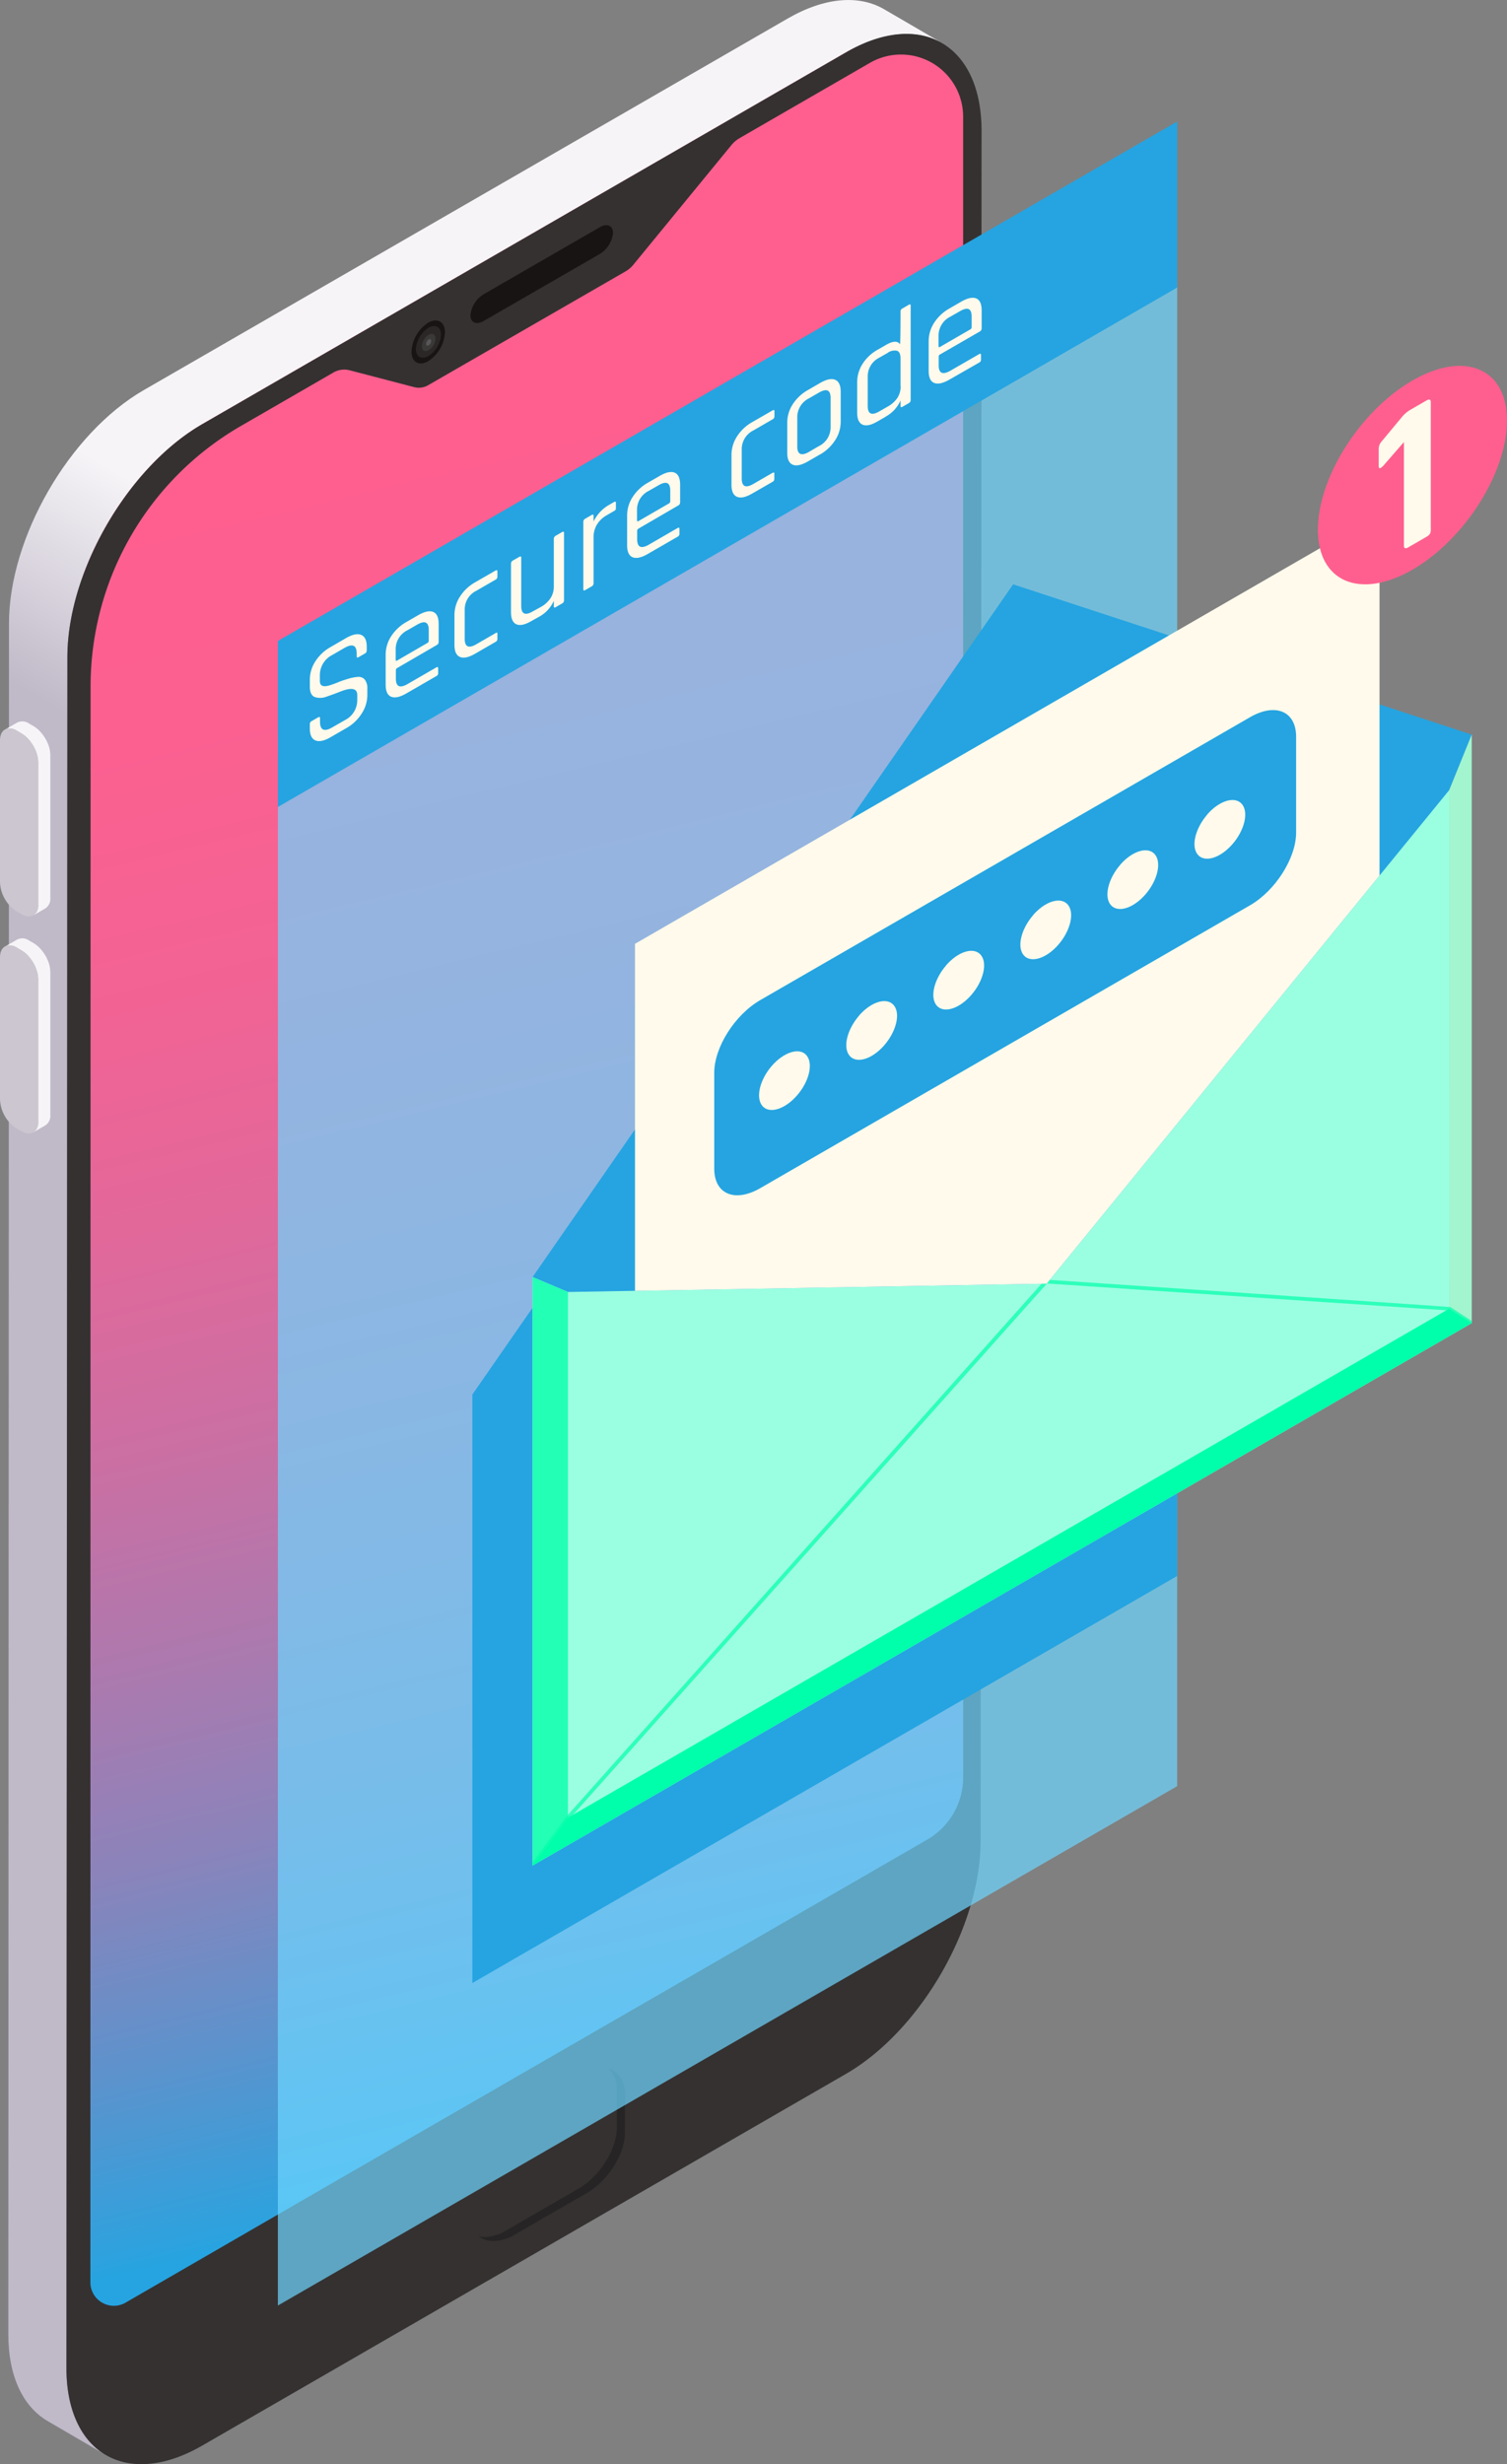
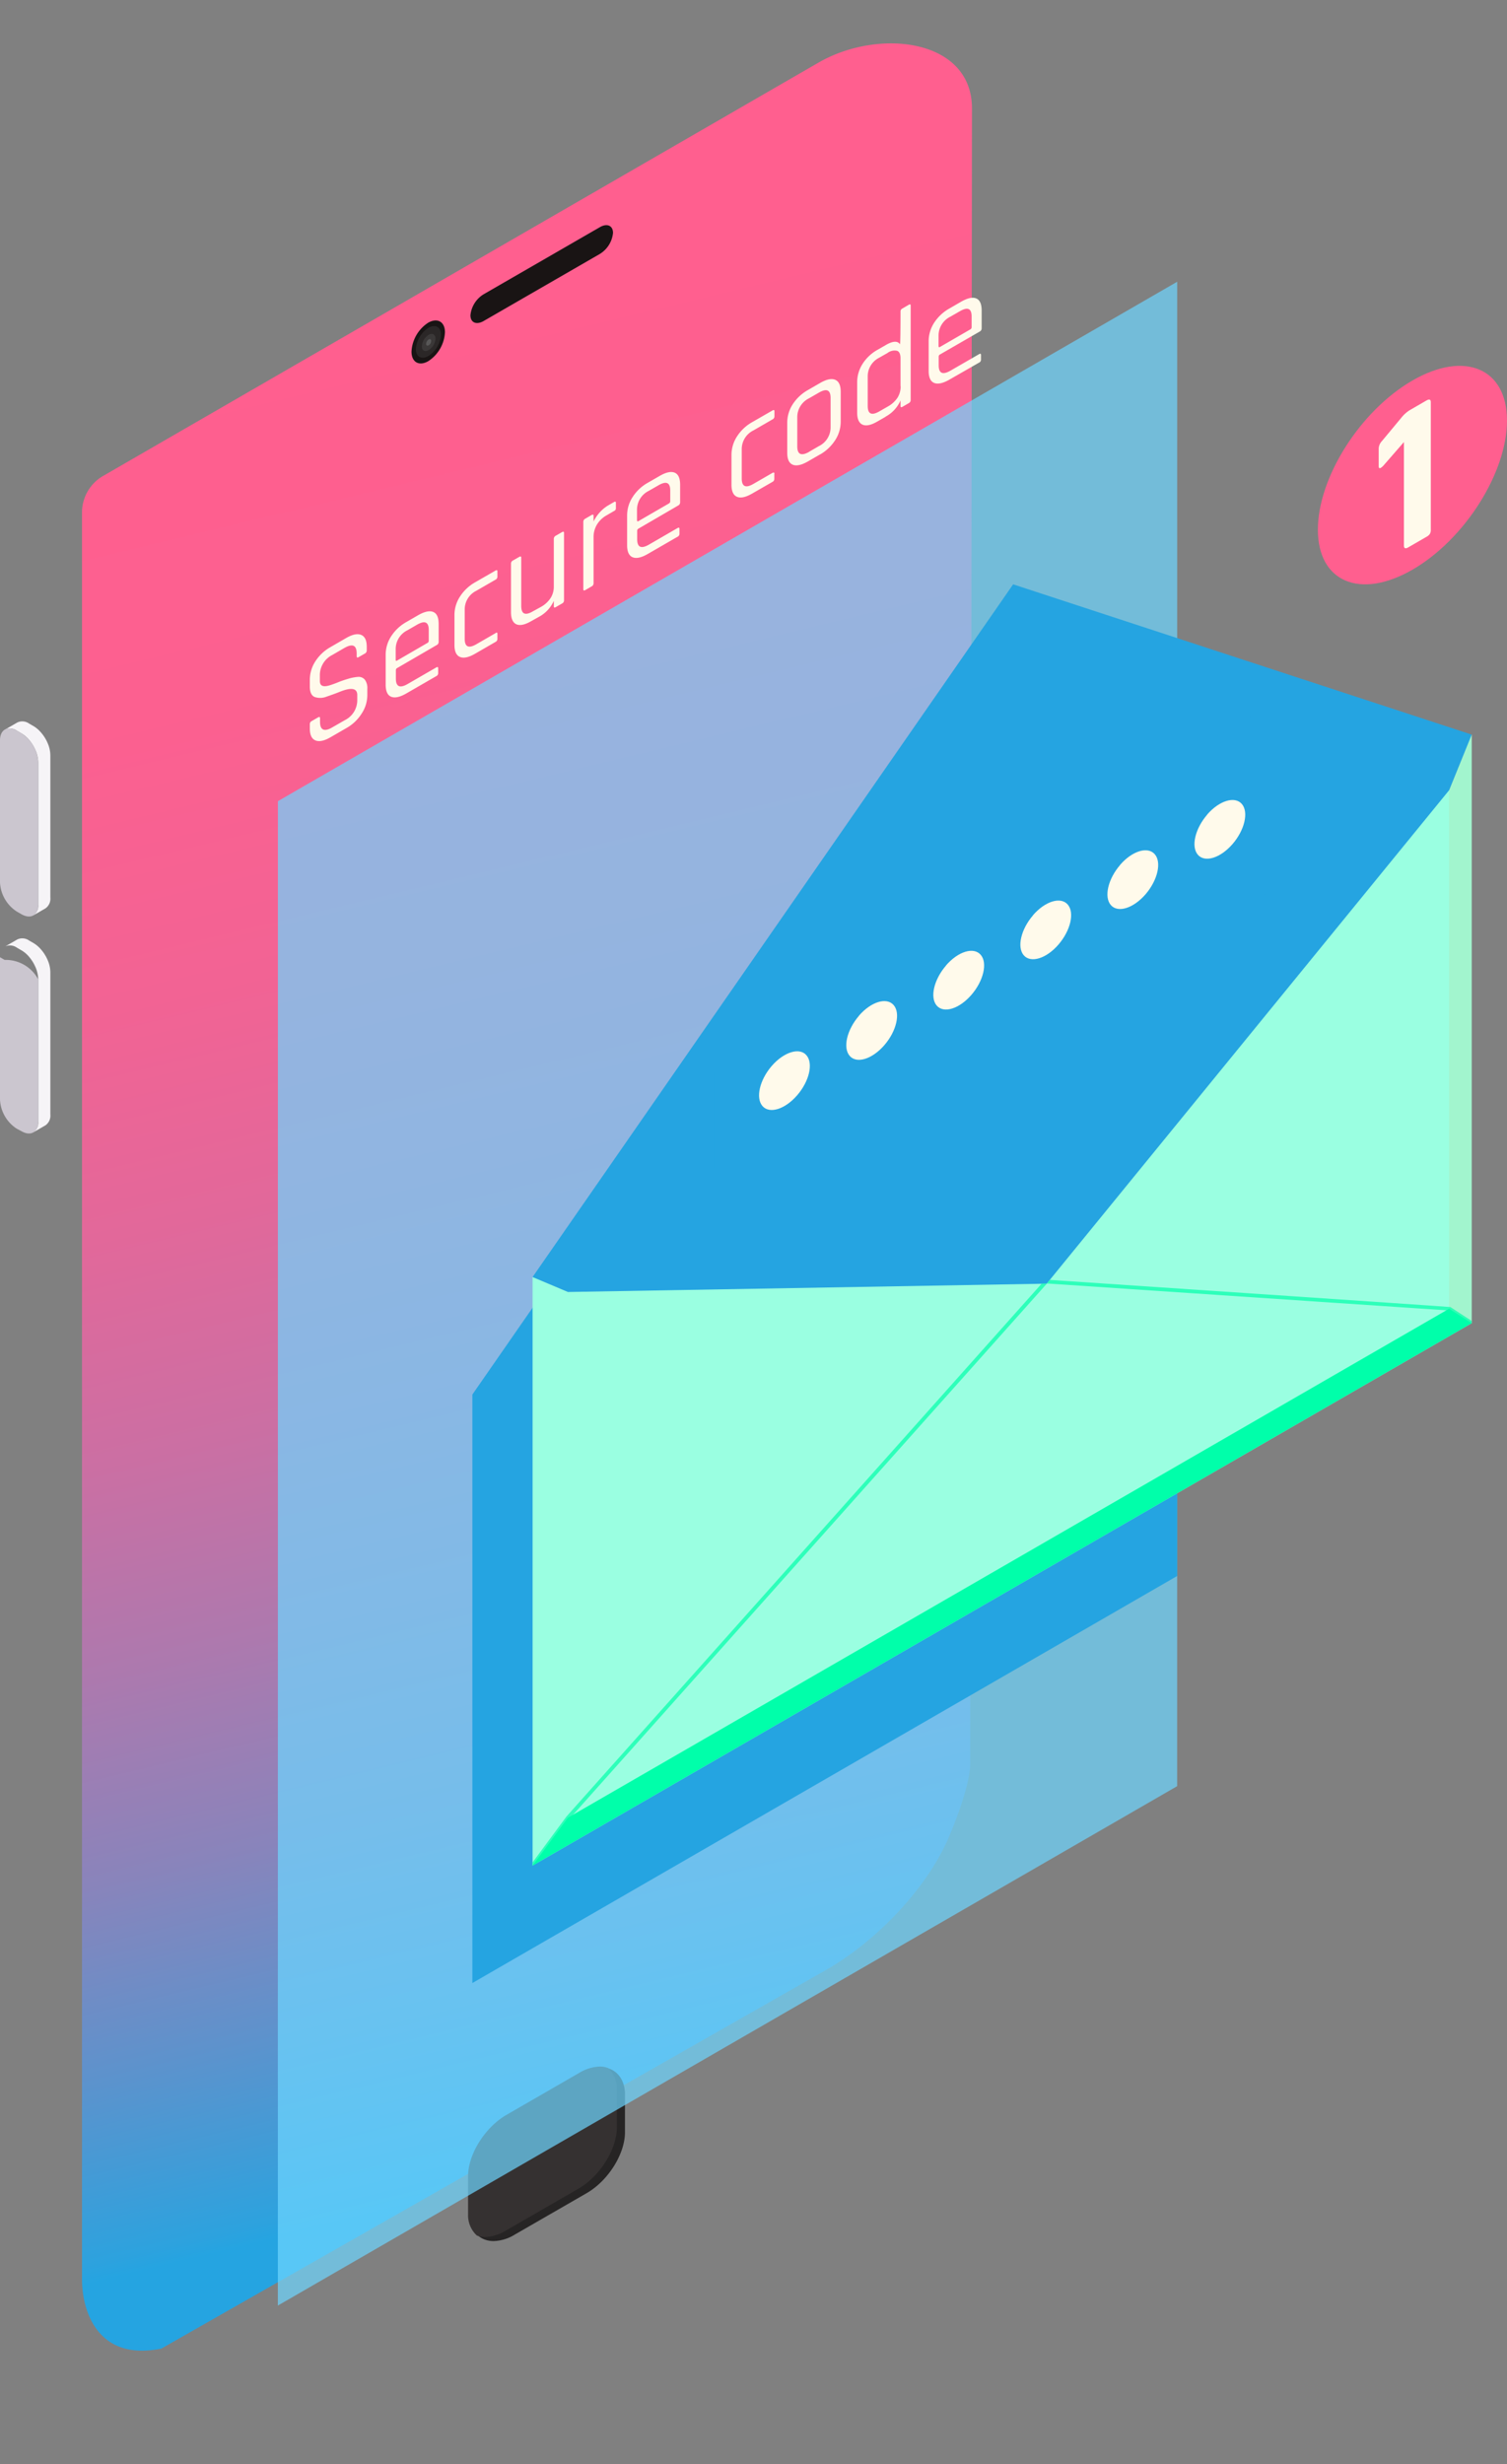
<svg xmlns="http://www.w3.org/2000/svg" viewBox="0 0 344.17 562.58">
  <rect x="0" y="0" width="344.17" height="562.58" fill="#808080" stroke="none" />
  <defs>
    <style>.cls-1{fill:none;}.cls-2{isolation:isolate;}.cls-3{fill:url(#linear-gradient);}.cls-4{fill:url(#Áåçûìÿííûé_ãðàäèåíò_815);}.cls-5{fill:#353131;}.cls-6{fill:#262424;}.cls-7{fill:#191414;}.cls-8{fill:#f6f4f7;}.cls-9{fill:#cbc6cf;}.cls-10,.cls-11{fill:#cfd5d5;}.cls-10,.cls-17{opacity:0.1;}.cls-11{mix-blend-mode:screen;opacity:0.2;}.cls-12{fill:#6ed6ff;}.cls-12,.cls-18{opacity:0.7;}.cls-13{fill:#25a4e1;}.cls-14{fill:#9affe1;}.cls-15{fill:#24ffb6;}.cls-16,.cls-18{fill:#0fa;}.cls-17{fill:#eb9a1e;}.cls-19{clip-path:url(#clip-path);}.cls-20{fill:#fffaeb;}.cls-21{fill:#ff5f8f;}</style>
    <linearGradient id="linear-gradient" x1="78.83" y1="80.47" x2="177.2" y2="489.33" gradientUnits="userSpaceOnUse">
      <stop offset="0" stop-color="#ff5f8f" />
      <stop offset="0.18" stop-color="#fc6090" />
      <stop offset="0.33" stop-color="#f26394" />
      <stop offset="0.45" stop-color="#e2689a" />
      <stop offset="0.57" stop-color="#cb6fa3" />
      <stop offset="0.68" stop-color="#ad79ae" />
      <stop offset="0.79" stop-color="#8984bb" />
      <stop offset="0.89" stop-color="#5e92cc" />
      <stop offset="0.99" stop-color="#2da2de" />
      <stop offset="1" stop-color="#25a4e1" />
    </linearGradient>
    <linearGradient id="Áåçûìÿííûé_ãðàäèåíò_815" x1="333.91" y1="620.41" x2="387.54" y2="620.41" gradientTransform="matrix(0.5, -0.87, -0.87, -0.5, 468.27, 810.93)" gradientUnits="userSpaceOnUse">
      <stop offset="0" stop-color="#c0b9c8" />
      <stop offset="1" stop-color="#f6f4f7" />
    </linearGradient>
    <clipPath id="clip-path" transform="translate(-5.83 -4.33)">
      <polygon class="cls-1" points="127.46 295.88 135.53 299.29 244.88 297.38 336.8 184.71 341.94 172.05 350 0.09 121.72 120.47 127.46 295.88" />
    </clipPath>
  </defs>
  <g class="cls-2">
    <g id="Layer_1" data-name="Layer 1">
      <path class="cls-3" d="M192.75,18.63,29.35,113a9.62,9.62,0,0,0-4.79,8.31V524.71c0,7.39,3.7,18.74,18.13,15.78l151.13-86.06c11.68-6.46,23.72-18.77,28.88-31.09,2.29-5.45,4.71-12.52,4.71-16.37l.4-377.89C227.81,13.17,206.53,10.67,192.75,18.63Z" transform="translate(-5.83 -4.33)" />
-       <path class="cls-4" d="M221,14.16c-5.62-3.27-13.39-2.8-22,2.15l-147,84.86c-17,9.83-30.83,33.68-30.78,53.29L21,545c0,9.73,3.46,16.57,9,19.79l-13.27-7.74c-5.54-3.22-9-10.07-9-19.79l.15-390.58c0-19.6,13.74-43.45,30.78-53.29L185.71,8.57c8.58-4.95,16.35-5.42,22-2.15Z" transform="translate(-5.83 -4.33)" />
-       <path class="cls-5" d="M199,16.31l-147,84.86c-17,9.83-30.83,33.68-30.78,53.29L21,545c.05,19.58,13.93,27.49,31,17.65l147-84.85c17.05-9.84,30.84-33.72,30.78-53.3L230,34C229.9,14.35,216,6.47,199,16.31Zm26.81,393.74a16.47,16.47,0,0,1-8.24,14.27l-43.43,25.07L83.43,501.72,34.52,530a5.36,5.36,0,0,1-8.05-4.65L26.52,161a68.64,68.64,0,0,1,34.32-59.42L82,89.36a4.87,4.87,0,0,1,3.66-.5l14.75,3.85a4.23,4.23,0,0,0,3.17-.42l45.11-26a6.46,6.46,0,0,0,1.76-1.49l22.35-27.26a7.07,7.07,0,0,1,2-1.71l29.71-17.15a14.19,14.19,0,0,1,21.28,12.29Z" transform="translate(-5.83 -4.33)" />
      <path class="cls-6" d="M143,476.26a9.78,9.78,0,0,0-4.76,1.44l-16.49,9.52C116.84,490,113,496.14,113,501.1v8.67c0,3.7,2.24,6.18,5.57,6.18a9.65,9.65,0,0,0,4.76-1.44L139.83,505c4.89-2.83,8.73-8.92,8.73-13.88v-8.67C148.56,478.75,146.32,476.26,143,476.26Z" transform="translate(-5.83 -4.33)" />
      <path class="cls-5" d="M137.92,504c4.93-2.84,8.79-9,8.79-14v-8.74a6.29,6.29,0,0,0-2-4.81,5.76,5.76,0,0,0-1.8-.35,9.77,9.77,0,0,0-4.79,1.45l-16.6,9.58c-4.93,2.84-8.79,9-8.79,14v8.74a6.29,6.29,0,0,0,2,4.81,5.76,5.76,0,0,0,1.8.35,9.77,9.77,0,0,0,4.79-1.45Z" transform="translate(-5.83 -4.33)" />
      <path class="cls-7" d="M142.78,62.33,116.33,77.59c-1.69,1-3.06.4-3.06-1.29a6.34,6.34,0,0,1,3.06-4.82l26.45-15.26c1.68-1,3.05-.4,3.05,1.29A6.36,6.36,0,0,1,142.78,62.33Z" transform="translate(-5.83 -4.33)" />
      <path class="cls-8" d="M15.19,221.08a9.13,9.13,0,0,1,1.48,2.33,7.16,7.16,0,0,1,.66,2.88v32.47a2.7,2.7,0,0,1-1.11,2.47l-2.78,1.61a2.7,2.7,0,0,0,1.12-2.47V227.91a7.19,7.19,0,0,0-.67-2.89,9.3,9.3,0,0,0-1.48-2.33,6.75,6.75,0,0,0-1.68-1.41l-1.05-.61A2.7,2.7,0,0,0,7,220.41l2.78-1.61a2.69,2.69,0,0,1,2.72.26l1.06.61A7.12,7.12,0,0,1,15.19,221.08Z" transform="translate(-5.83 -4.33)" />
-       <path class="cls-9" d="M14.56,227.91v32.46c0,2.45-1.72,3.43-3.85,2.19L9.65,262a8.39,8.39,0,0,1-3.82-6.62V222.86c0-2.42,1.74-3.41,3.85-2.19l1.05.61A8.43,8.43,0,0,1,14.56,227.91Z" transform="translate(-5.83 -4.33)" />
+       <path class="cls-9" d="M14.56,227.91v32.46c0,2.45-1.72,3.43-3.85,2.19L9.65,262a8.39,8.39,0,0,1-3.82-6.62V222.86l1.05.61A8.43,8.43,0,0,1,14.56,227.91Z" transform="translate(-5.83 -4.33)" />
      <path class="cls-8" d="M15.19,171.55a9.13,9.13,0,0,1,1.48,2.33,7.16,7.16,0,0,1,.66,2.88v32.47a2.7,2.7,0,0,1-1.11,2.47l-2.78,1.61a2.7,2.7,0,0,0,1.12-2.47V178.38a7.19,7.19,0,0,0-.67-2.89,9.3,9.3,0,0,0-1.48-2.33,6.75,6.75,0,0,0-1.68-1.41l-1.05-.61A2.7,2.7,0,0,0,7,170.88l2.78-1.61a2.69,2.69,0,0,1,2.72.26l1.06.61A6.89,6.89,0,0,1,15.19,171.55Z" transform="translate(-5.83 -4.33)" />
      <path class="cls-9" d="M14.56,178.38v32.46c0,2.45-1.72,3.42-3.85,2.19l-1.06-.61a8.39,8.39,0,0,1-3.82-6.62V173.33c0-2.42,1.74-3.41,3.85-2.19l1.05.61A8.43,8.43,0,0,1,14.56,178.38Z" transform="translate(-5.83 -4.33)" />
      <path class="cls-7" d="M103.62,78a8.39,8.39,0,0,0-3.81,6.6c0,2.42,1.72,3.4,3.83,2.18a8.37,8.37,0,0,0,3.81-6.59C107.45,77.78,105.73,76.8,103.62,78Z" transform="translate(-5.83 -4.33)" />
      <path class="cls-10" d="M100.82,83.93a6.24,6.24,0,0,1,2.94-4.81c1.58-.85,2.82-.08,2.77,1.72a6.19,6.19,0,0,1-2.94,4.81C102,86.5,100.77,85.73,100.82,83.93Z" transform="translate(-5.83 -4.33)" />
      <path class="cls-10" d="M102.18,83.35a3.36,3.36,0,0,1,1.59-2.61c.86-.47,1.54,0,1.51.93a3.35,3.35,0,0,1-1.6,2.61C102.82,84.75,102.15,84.33,102.18,83.35Z" transform="translate(-5.83 -4.33)" />
      <path class="cls-11" d="M103.15,82.82a1.28,1.28,0,0,1,.59-1c.32-.17.57,0,.56.35a1.23,1.23,0,0,1-.59,1C103.39,83.34,103.14,83.18,103.15,82.82Z" transform="translate(-5.83 -4.33)" />
      <polygon class="cls-12" points="63.47 182.9 63.46 526.34 268.84 407.77 268.85 64.32 63.47 182.9" />
-       <polygon class="cls-13" points="268.85 65.64 63.47 184.22 63.47 146.32 268.85 27.74 268.85 65.64" />
      <polygon class="cls-13" points="268.85 177 217.63 160.22 107.88 318.36 107.88 452.71 268.85 359.78 268.85 177" />
      <g id="_2" data-name="2">
        <path class="cls-14" d="M237.2,216.79,127.46,295.87V430.23L341.94,306.4V172.05Z" transform="translate(-5.83 -4.33)" />
        <polygon class="cls-13" points="121.63 291.54 129.7 294.95 239.05 293.05 330.97 180.38 336.11 167.71 231.38 133.4 121.63 291.54" />
-         <polygon class="cls-15" points="121.63 291.54 121.63 425.9 129.7 414.97 129.7 294.95 121.63 291.54" />
        <polygon class="cls-16" points="330.95 298.77 129.7 414.97 121.63 425.9 336.11 302.07 330.95 298.77" />
        <polygon class="cls-17" points="330.94 180.32 330.95 298.77 336.11 302.07 336.11 167.71 330.94 180.32" />
        <path class="cls-18" d="M337.07,302.72c-.21-.07-91.49-6.2-91.49-6.2l-.67.82,91.78,6.16,4.82,3.15.43-.25v-.51Z" transform="translate(-5.83 -4.33)" />
        <path class="cls-18" d="M135.18,419.05l-7.72,10.46v.72l.93-.54,7.46-10.1L244.91,297.37l-1.18,0Z" transform="translate(-5.83 -4.33)" />
      </g>
      <g class="cls-19">
-         <polygon class="cls-20" points="315.06 252.32 145.02 350.49 145.02 215.47 315.06 117.3 315.06 252.32" />
        <path class="cls-13" d="M291.32,211,179.47,275.57c-5.81,3.36-10.52,1.37-10.52-4.44V249.24c0-5.82,4.71-13.25,10.52-16.6l111.85-64.58c5.81-3.35,10.52-1.36,10.52,4.45V194.4C301.84,200.21,297.13,207.64,291.32,211Z" transform="translate(-5.83 -4.33)" />
      </g>
      <path class="cls-20" d="M76.59,170.64v-1a.76.76,0,0,1,.44-.7l1.43-.83c.31-.17.46-.12.46.18v.84c0,1.91,1,2.33,2.84,1.23l2.82-1.62a5.08,5.08,0,0,0,2.84-4.58V163q0-2.29-3.81-.81c-1.06.43-2.12.81-3.18,1.17a3.92,3.92,0,0,1-2.73.09c-.74-.31-1.11-1.1-1.11-2.38v-1.56a7.72,7.72,0,0,1,1.26-4.2,9.82,9.82,0,0,1,3.47-3.26L84.86,150c1.45-.84,2.6-1.08,3.45-.73s1.28,1.25,1.28,2.73v.79a.8.8,0,0,1-.41.73l-1.47.84c-.29.17-.42.08-.42-.24v-.57c0-1.94-.94-2.37-2.85-1.27l-2.71,1.57a5.16,5.16,0,0,0-2.85,4.68v1.28c0,1.09.72,1.42,2.15,1,.64-.19,1.35-.45,2.11-.76s1.53-.56,2.32-.79a10.15,10.15,0,0,1,2.12-.4,1.83,1.83,0,0,1,1.55.61,3.13,3.13,0,0,1,.59,2.1v1.44a7.66,7.66,0,0,1-1.28,4.2A9.74,9.74,0,0,1,85,170.51l-3.67,2.12c-1.45.84-2.61,1.09-3.46.73S76.59,172.11,76.59,170.64Zm28.82-11.92-6.77,3.91c-1.47.85-2.63,1.1-3.47.76s-1.26-1.26-1.26-2.76V153.8a7.73,7.73,0,0,1,1.26-4.22,9.88,9.88,0,0,1,3.47-3.25l2.68-1.55c1.47-.84,2.62-1.09,3.46-.74s1.23,1.28,1.23,2.76v4.07a.78.78,0,0,1-.44.72l-9,5.23a.56.56,0,0,0-.33.48v1.94q0,2.79,2.69,1.24l6.52-3.77c.3-.17.45-.12.45.19v1.15A.77.77,0,0,1,105.41,158.72Zm-8.88-3.6,6.9-4a.57.57,0,0,0,.32-.51v-2.45c0-1.84-.9-2.24-2.68-1.21l-2.18,1.26a4.77,4.77,0,0,0-2.69,4.3V155C96.2,155.21,96.32,155.24,96.53,155.12Zm22.9-6.09v1.18a.75.75,0,0,1-.44.67l-4.64,2.68c-1.47.85-2.62,1.1-3.46.75s-1.27-1.25-1.27-2.75v-6.84a7.71,7.71,0,0,1,1.27-4.21,9.85,9.85,0,0,1,3.46-3.25l4.64-2.67c.29-.17.44-.11.44.19V136a.76.76,0,0,1-.44.67l-4.38,2.53a4.75,4.75,0,0,0-2.65,4.31v6.64q0,2.79,2.65,1.26l4.38-2.53C119.28,148.67,119.43,148.73,119.43,149Zm9.5-3.89-1.79,1c-1.46.84-2.58,1.07-3.38.71s-1.23-1.29-1.23-2.78V133a.8.8,0,0,1,.44-.71l1.45-.83c.3-.17.45-.11.45.19v11q0,2.79,2.65,1.25l1.82-1a6.25,6.25,0,0,0,2.21-2,4.78,4.78,0,0,0,.76-2.61V127.34a.8.8,0,0,1,.45-.71l1.44-.83c.3-.17.44-.1.44.19V141.4a.77.77,0,0,1-.44.7l-1.44.83c-.3.18-.45.11-.45-.19V141.5A7.68,7.68,0,0,1,128.93,145.14Zm12-6.93-1.43.83c-.3.17-.45.11-.45-.19v-15.4a.79.79,0,0,1,.45-.71l1.43-.83c.3-.17.46-.11.46.19v1.28a9,9,0,0,1,1.34-2,8.4,8.4,0,0,1,2.1-1.73l1.25-.72c.27-.16.41-.08.41.21v1.18a.7.7,0,0,1-.09.39.62.62,0,0,1-.32.27l-1.72,1a6,6,0,0,0-2.21,2.13,5.5,5.5,0,0,0-.76,2.82V137.5A.8.8,0,0,1,140.93,138.21Zm19.62-11.33-6.77,3.91c-1.46.85-2.62,1.1-3.46.76s-1.27-1.26-1.27-2.75V122a7.74,7.74,0,0,1,1.27-4.22,9.82,9.82,0,0,1,3.46-3.24l2.69-1.55c1.46-.85,2.62-1.1,3.45-.75s1.24,1.28,1.24,2.77V119a.8.8,0,0,1-.44.73L151.67,125a.55.55,0,0,0-.32.48v1.94q0,2.79,2.69,1.24l6.51-3.77c.31-.17.46-.12.46.19v1.15A.76.76,0,0,1,160.55,126.88Zm-8.88-3.6,6.91-4a.58.58,0,0,0,.32-.51v-2.45q0-2.76-2.69-1.2L154,116.39a4.78,4.78,0,0,0-2.69,4.31v2.45C151.35,123.37,151.46,123.4,151.67,123.28Zm31-10.78v1.18a.75.75,0,0,1-.44.67L177.62,117c-1.47.85-2.62,1.1-3.46.75s-1.27-1.25-1.27-2.75v-6.84a7.71,7.71,0,0,1,1.27-4.21,9.85,9.85,0,0,1,3.46-3.25l4.64-2.67c.29-.17.44-.11.44.19v1.18a.76.76,0,0,1-.44.67l-4.38,2.53a4.75,4.75,0,0,0-2.65,4.31v6.64q0,2.79,2.65,1.26l4.38-2.53C182.55,112.14,182.7,112.2,182.7,112.5Zm10.43-4.42-2.75,1.59c-1.47.84-2.63,1.1-3.47.75s-1.26-1.25-1.26-2.75v-6.84a7.76,7.76,0,0,1,1.26-4.22,9.94,9.94,0,0,1,3.47-3.24l2.75-1.59c1.46-.85,2.61-1.1,3.46-.75s1.27,1.26,1.27,2.75v6.84a7.69,7.69,0,0,1-1.27,4.21A10,10,0,0,1,193.13,108.08Zm-2.5-.6,2.24-1.3a4.75,4.75,0,0,0,2.68-4.3v-6.7q0-2.76-2.68-1.21l-2.24,1.29a4.79,4.79,0,0,0-2.69,4.31v6.71Q187.94,109,190.63,107.48Zm17.48-8-1.88,1.08c-1.45.84-2.58,1.08-3.39.71s-1.22-1.28-1.22-2.78V91.61a7.8,7.8,0,0,1,1.22-4.19,9.53,9.53,0,0,1,3.39-3.21l1.88-1.08c1.67-1,2.76-1,3.29-.21.12-.07.12-7.48.12-7.48a.74.74,0,0,1,.43-.68l1.47-.86c.27-.16.42-.1.42.21V95.67a.77.77,0,0,1-.42.69l-1.47.85c-.28.16-.43.09-.43-.2V95.76A7.7,7.7,0,0,1,208.11,99.43Zm3.41-7V86.14c0-.93-.25-1.52-.76-1.72a2.62,2.62,0,0,0-2.2.49L206.61,86A4.75,4.75,0,0,0,204,90.35V97q0,2.77,2.65,1.25l1.95-1.12a6.31,6.31,0,0,0,2.2-2A4.81,4.81,0,0,0,211.52,92.47Zm17.9-5.34L222.65,91c-1.47.84-2.63,1.09-3.47.75s-1.26-1.26-1.26-2.75V82.2A7.73,7.73,0,0,1,219.18,78a9.94,9.94,0,0,1,3.47-3.24l2.68-1.55q2.21-1.27,3.45-.75c.84.35,1.24,1.28,1.24,2.77v4.06a.8.8,0,0,1-.44.73l-9.05,5.22a.55.55,0,0,0-.32.48v2q0,2.77,2.69,1.23l6.52-3.76q.45-.27.45.18v1.15A.79.79,0,0,1,229.42,87.13Zm-8.89-3.6,6.91-4a.55.55,0,0,0,.32-.5V76.58c0-1.84-.9-2.23-2.68-1.2l-2.18,1.25a4.79,4.79,0,0,0-2.69,4.31V83.4C220.21,83.61,220.32,83.65,220.53,83.53Z" transform="translate(-5.83 -4.33)" />
      <path class="cls-21" d="M350,100.33c0,11.92-9.67,27.18-21.6,34.06s-21.59,2.8-21.59-9.13,9.67-27.17,21.59-34.06S350,88.4,350,100.33Z" transform="translate(-5.83 -4.33)" />
      <path class="cls-20" d="M320.7,110.71v-4a2.65,2.65,0,0,1,.73-1.68l4.41-5.3A7.82,7.82,0,0,1,327.73,98l3.87-2.24c.68-.39,1-.25,1,.43v29.11a1.67,1.67,0,0,1-.22.92,2,2,0,0,1-.75.65l-4.17,2.41c-.67.39-1,.25-1-.43V105.25l-4.75,5.45C321,111.39,320.7,111.39,320.7,110.71Z" transform="translate(-5.83 -4.33)" />
      <path class="cls-20" d="M190,245.23c1.61,1.85.66,5.94-2.12,9.15s-6.32,4.3-7.92,2.45-.65-5.95,2.12-9.15S188.44,243.38,190,245.23Zm12-9c-2.77,3.21-3.72,7.3-2.12,9.15s5.15.75,7.92-2.45,3.73-7.3,2.12-9.15S204.78,233,202,236.2Zm19.88-11.47c-2.77,3.2-3.72,7.29-2.12,9.14s5.15.75,7.92-2.45,3.73-7.3,2.12-9.15S224.66,221.52,221.88,224.73Zm19.88-11.48c-2.77,3.2-3.72,7.3-2.12,9.14s5.15.76,7.92-2.45,3.72-7.29,2.12-9.14S244.54,210.05,241.76,213.25Zm19.88-11.48c-2.77,3.2-3.72,7.3-2.12,9.15s5.15.75,7.92-2.45,3.72-7.3,2.12-9.15S264.42,198.57,261.64,201.77Zm19.88-11.48c-2.77,3.21-3.72,7.3-2.12,9.15s5.15.75,7.92-2.45,3.72-7.3,2.12-9.15S284.29,187.09,281.52,190.29Z" transform="translate(-5.83 -4.33)" />
    </g>
  </g>
</svg>